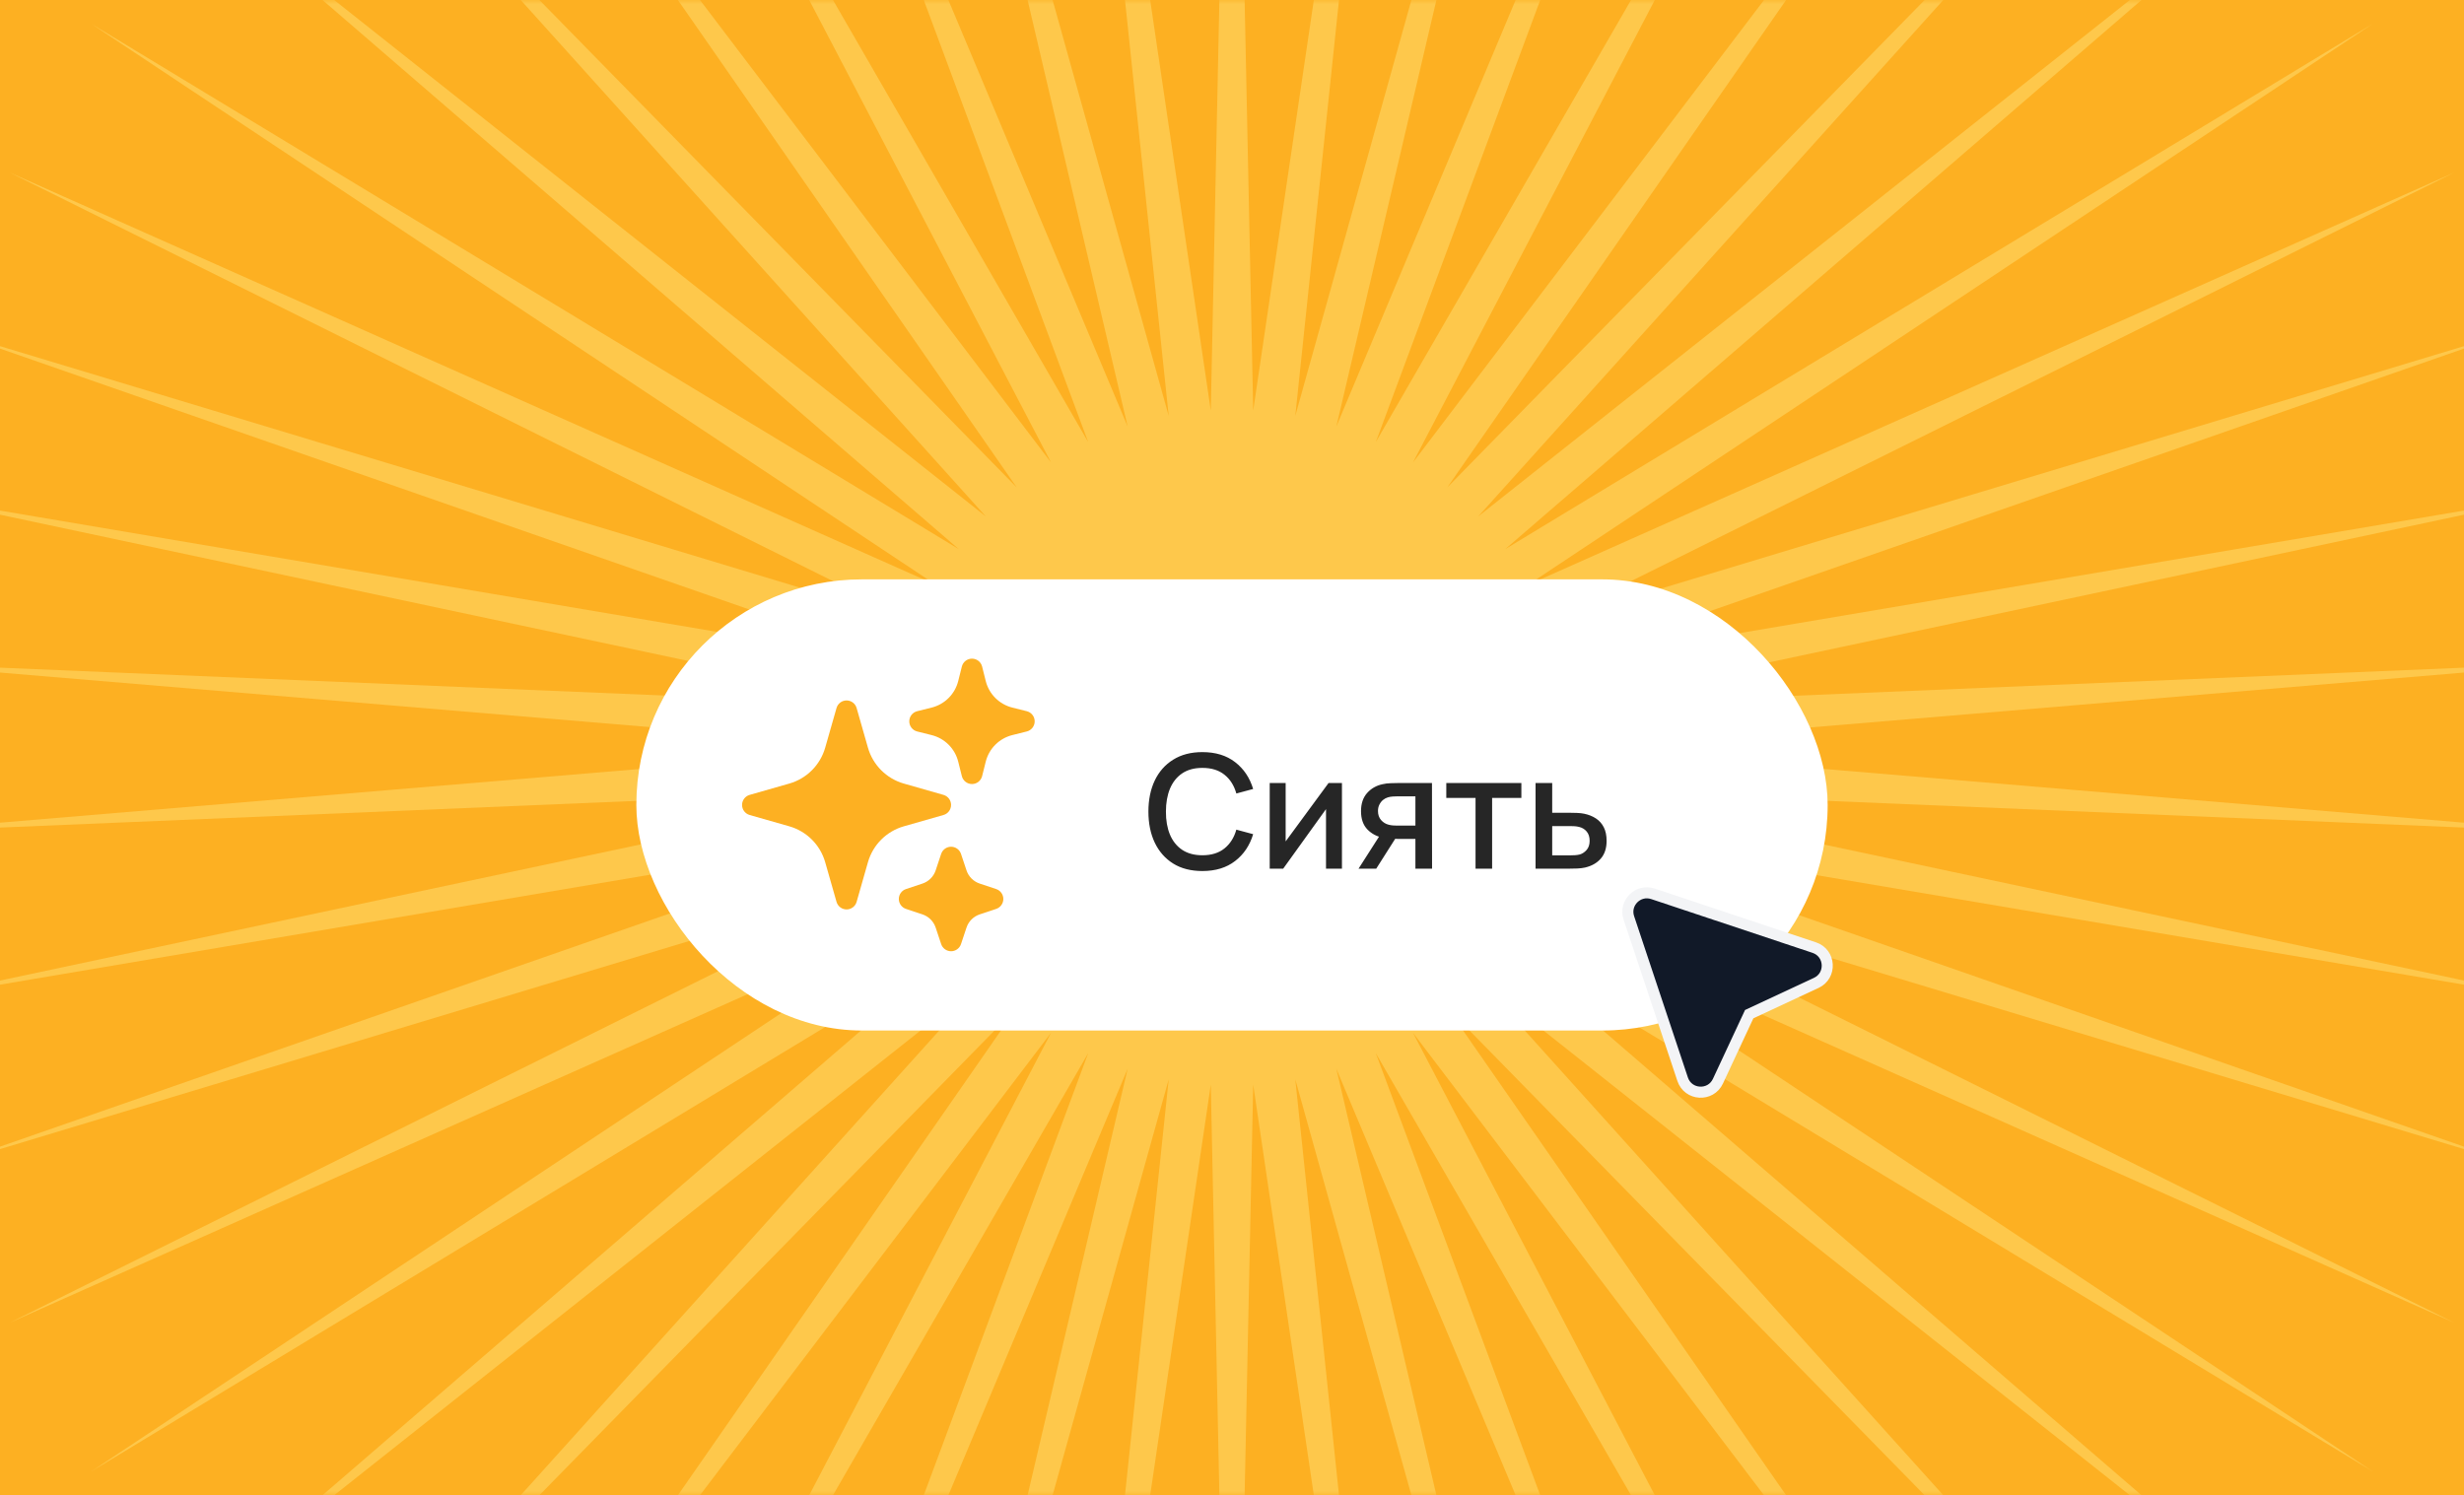
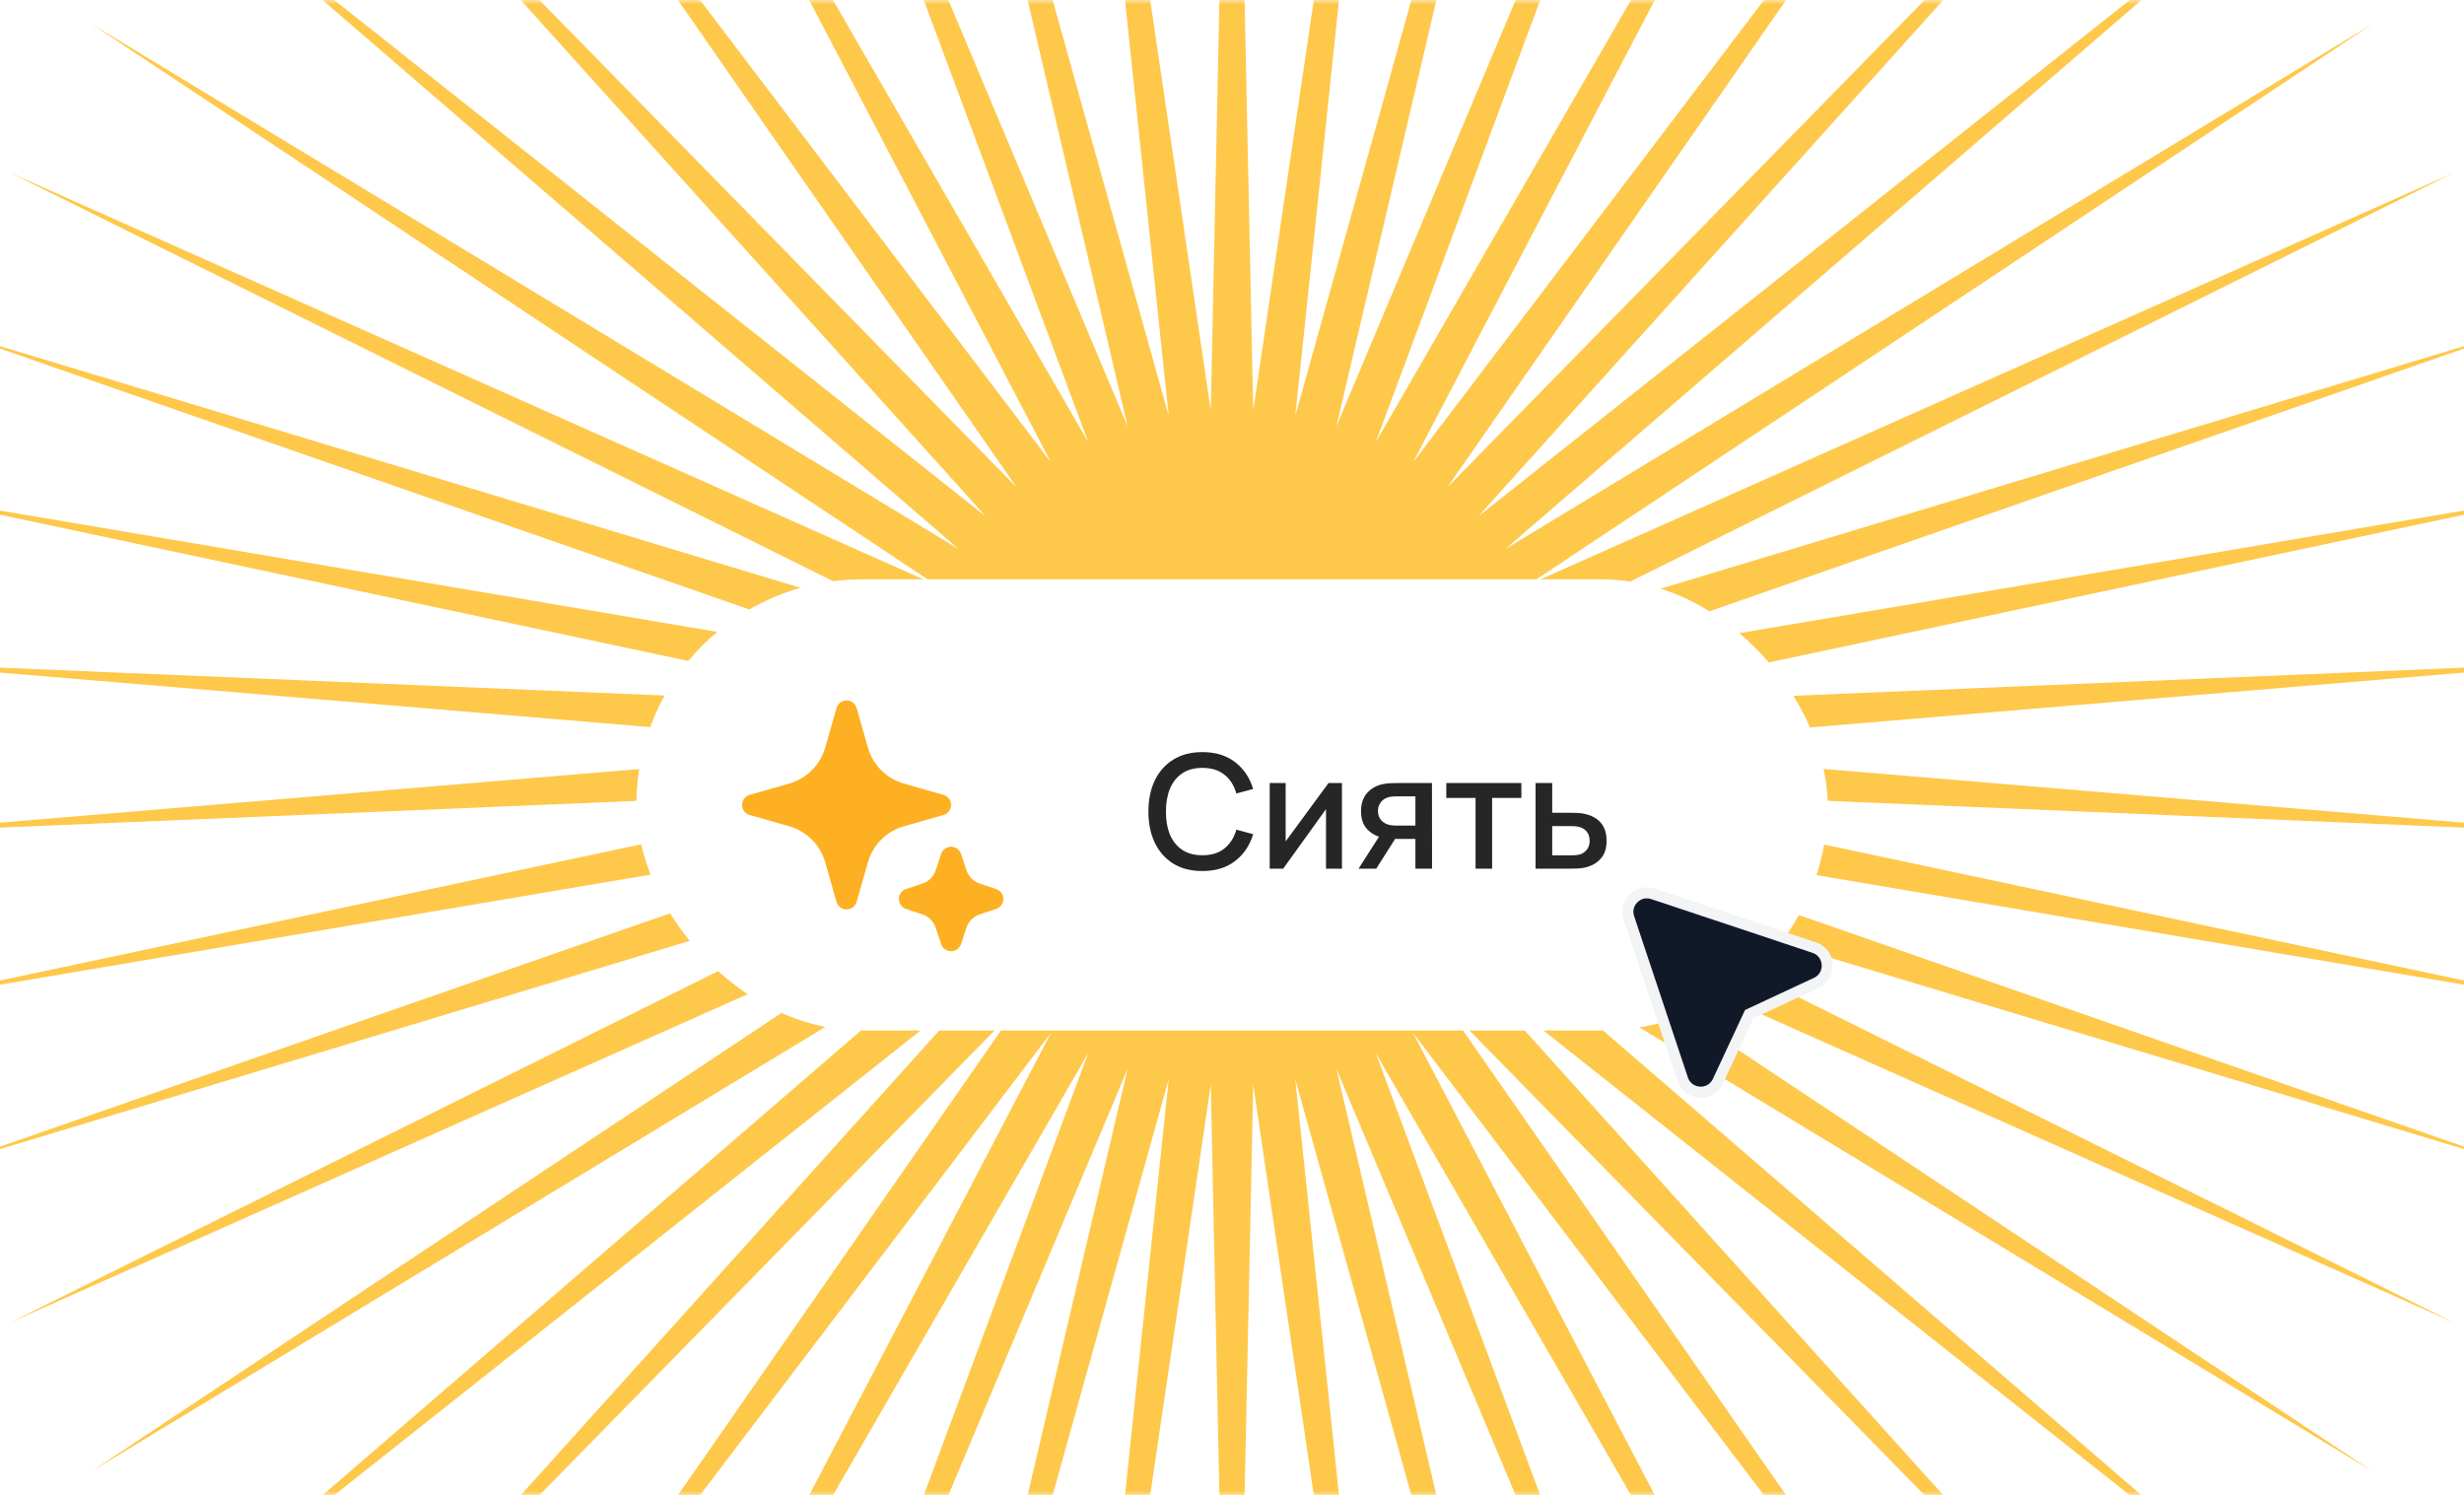
<svg xmlns="http://www.w3.org/2000/svg" width="290" height="176" viewBox="0 0 290 176" fill="none">
-   <rect x="-8.506" width="307.012" height="176" fill="#FDB022" />
  <mask id="mask0_7001_58621" style="mask-type:alpha" maskUnits="userSpaceOnUse" x="-9" y="0" width="308" height="176">
    <rect x="-8.506" width="307.012" height="176" fill="#FEC84B" />
  </mask>
  <g mask="url(#mask0_7001_58621)">
    <path d="M145 -71L147.496 48.328L164.928 -69.746L152.448 48.954L184.542 -66.005L157.283 50.196L203.532 -59.834L161.925 52.033L221.599 -51.333L166.299 54.438L238.458 -40.634L170.338 57.372L253.843 -27.906L173.977 60.789L267.512 -13.35L177.158 64.635L279.248 2.804L179.833 68.85L288.867 20.301L181.959 73.367L296.218 38.866L183.501 78.115L301.184 58.206L184.437 83.018L303.686 78.016L184.75 88L303.686 97.984L184.437 92.982L301.184 117.794L183.501 97.885L296.218 137.134L181.959 102.633L288.867 155.699L179.833 107.15L279.248 173.196L177.158 111.364L267.512 189.35L173.977 115.211L253.843 203.906L170.338 118.628L238.458 216.634L166.299 121.562L221.599 227.333L161.925 123.967L203.532 235.834L157.283 125.805L184.542 242.005L152.448 127.046L164.928 245.746L147.496 127.672L145 247L142.504 127.672L125.072 245.746L137.552 127.046L105.458 242.005L132.717 125.805L86.468 235.834L128.075 123.967L68.401 227.333L123.701 121.562L51.542 216.634L119.662 118.628L36.157 203.906L116.023 115.211L22.488 189.35L112.842 111.364L10.752 173.196L110.167 107.15L1.132 155.699L108.041 102.633L-6.218 137.134L106.499 97.885L-11.184 117.794L105.563 92.982L-13.686 97.984L105.25 88L-13.686 78.016L105.563 83.018L-11.184 58.206L106.499 78.115L-6.218 38.866L108.041 73.367L1.132 20.301L110.167 68.85L10.752 2.804L112.842 64.635L22.488 -13.35L116.023 60.789L36.157 -27.906L119.662 57.372L51.542 -40.634L123.701 54.438L68.401 -51.333L128.075 52.033L86.468 -59.834L132.717 50.196L105.458 -66.005L137.552 48.954L125.072 -69.746L142.504 48.328L145 -71Z" fill="#FEC84B" />
  </g>
  <g filter="url(#filter0_dd_7001_58621)">
    <rect x="74.895" y="61.448" width="140.21" height="53.104" rx="26.552" fill="white" />
    <path fill-rule="evenodd" clip-rule="evenodd" d="M99.637 75.7C100.186 75.7 100.669 76.064 100.82 76.592L102.153 81.26C102.737 83.303 104.334 84.9 106.377 85.484L111.045 86.817C111.573 86.968 111.937 87.451 111.937 88C111.937 88.549 111.573 89.032 111.045 89.183L106.377 90.516C104.334 91.1 102.737 92.697 102.153 94.74L100.82 99.408C100.669 99.936 100.186 100.3 99.637 100.3C99.088 100.3 98.605 99.936 98.454 99.408L97.121 94.74C96.537 92.697 94.94 91.1 92.897 90.516L88.229 89.183C87.701 89.032 87.337 88.549 87.337 88C87.337 87.451 87.701 86.968 88.229 86.817L92.897 85.484C94.94 84.9 96.537 83.303 97.121 81.26L98.454 76.592C98.605 76.064 99.088 75.7 99.637 75.7Z" fill="#FDB022" />
-     <path fill-rule="evenodd" clip-rule="evenodd" d="M114.397 70.78C114.962 70.78 115.454 71.164 115.59 71.712L116.015 73.41C116.401 74.952 117.605 76.156 119.147 76.542L120.845 76.966C121.393 77.103 121.777 77.595 121.777 78.16C121.777 78.724 121.393 79.216 120.845 79.353L119.147 79.778C117.605 80.163 116.401 81.368 116.015 82.91L115.59 84.608C115.454 85.156 114.962 85.54 114.397 85.54C113.833 85.54 113.341 85.156 113.204 84.608L112.779 82.91C112.394 81.368 111.189 80.163 109.647 79.778L107.949 79.353C107.401 79.216 107.017 78.724 107.017 78.16C107.017 77.595 107.401 77.103 107.949 76.966L109.647 76.542C111.189 76.156 112.394 74.952 112.779 73.41L113.204 71.712C113.341 71.164 113.833 70.78 114.397 70.78Z" fill="#FDB022" />
    <path fill-rule="evenodd" clip-rule="evenodd" d="M111.937 92.92C112.467 92.92 112.937 93.259 113.104 93.761L113.751 95.701C113.995 96.435 114.572 97.011 115.306 97.256L117.246 97.903C117.748 98.07 118.087 98.54 118.087 99.07C118.087 99.599 117.748 100.069 117.246 100.237L115.306 100.883C114.572 101.128 113.995 101.705 113.751 102.439L113.104 104.379C112.937 104.881 112.467 105.22 111.937 105.22C111.408 105.22 110.938 104.881 110.77 104.379L110.124 102.439C109.879 101.705 109.302 101.128 108.568 100.883L106.628 100.237C106.126 100.069 105.787 99.599 105.787 99.07C105.787 98.54 106.126 98.07 106.628 97.903L108.568 97.256C109.302 97.011 109.879 96.435 110.124 95.701L110.77 93.761C110.938 93.259 111.408 92.92 111.937 92.92Z" fill="#FDB022" />
    <path d="M141.517 95.78C140.173 95.78 139.028 95.488 138.083 94.903C137.137 94.312 136.412 93.49 135.908 92.439C135.411 91.388 135.162 90.168 135.162 88.781C135.162 87.394 135.411 86.174 135.908 85.123C136.412 84.072 137.137 83.253 138.083 82.669C139.028 82.078 140.173 81.782 141.517 81.782C143.066 81.782 144.348 82.174 145.362 82.958C146.382 83.742 147.091 84.796 147.489 86.121L145.511 86.653C145.25 85.714 144.783 84.977 144.111 84.442C143.446 83.907 142.581 83.639 141.517 83.639C140.565 83.639 139.772 83.854 139.137 84.283C138.503 84.712 138.024 85.313 137.7 86.084C137.383 86.856 137.224 87.754 137.224 88.781C137.218 89.808 137.374 90.707 137.691 91.478C138.014 92.249 138.493 92.85 139.128 93.279C139.769 93.708 140.565 93.923 141.517 93.923C142.581 93.923 143.446 93.655 144.111 93.12C144.783 92.579 145.25 91.842 145.511 90.909L147.489 91.441C147.091 92.766 146.382 93.82 145.362 94.604C144.348 95.388 143.066 95.78 141.517 95.78ZM157.941 85.421V95.5H156.065V88.492L151.026 95.5H149.439V85.421H151.315V92.29L156.363 85.421H157.941ZM166.586 95.5V92.001H164.589C164.353 92.001 164.07 91.991 163.74 91.972C163.416 91.954 163.112 91.92 162.825 91.87C162.073 91.733 161.444 91.406 160.94 90.89C160.436 90.368 160.184 89.649 160.184 88.734C160.184 87.851 160.421 87.142 160.894 86.607C161.373 86.065 161.979 85.717 162.713 85.561C163.031 85.487 163.354 85.446 163.684 85.44C164.02 85.428 164.303 85.421 164.533 85.421H168.536L168.546 95.5H166.586ZM159.895 95.5L162.443 91.515H164.505L161.976 95.5H159.895ZM164.421 90.433H166.586V86.989H164.421C164.284 86.989 164.116 86.996 163.917 87.008C163.718 87.02 163.525 87.055 163.339 87.111C163.146 87.167 162.959 87.266 162.779 87.409C162.604 87.552 162.461 87.736 162.349 87.96C162.237 88.178 162.181 88.43 162.181 88.716C162.181 89.145 162.303 89.5 162.545 89.779C162.788 90.053 163.077 90.234 163.413 90.321C163.594 90.371 163.774 90.402 163.955 90.414C164.135 90.427 164.29 90.433 164.421 90.433ZM173.664 95.5V87.176H170.221V85.421H179.058V87.176H175.615V95.5H173.664ZM180.727 95.5V85.421H182.687V88.921H184.675C184.961 88.921 185.266 88.927 185.589 88.94C185.919 88.952 186.202 88.983 186.438 89.033C186.98 89.145 187.446 89.332 187.838 89.593C188.236 89.854 188.544 90.203 188.762 90.638C188.98 91.067 189.089 91.596 189.089 92.225C189.089 93.102 188.859 93.802 188.398 94.324C187.944 94.841 187.328 95.189 186.55 95.369C186.302 95.425 186.006 95.463 185.664 95.481C185.328 95.494 185.02 95.5 184.74 95.5H180.727ZM182.687 93.932H184.852C185.008 93.932 185.185 93.926 185.384 93.914C185.583 93.901 185.767 93.873 185.935 93.83C186.233 93.743 186.501 93.565 186.737 93.298C186.973 93.03 187.092 92.672 187.092 92.225C187.092 91.764 186.973 91.397 186.737 91.123C186.507 90.85 186.214 90.672 185.86 90.591C185.692 90.548 185.521 90.52 185.347 90.507C185.172 90.495 185.008 90.489 184.852 90.489H182.687V93.932Z" fill="black" fill-opacity="0.85" />
  </g>
  <path fill-rule="evenodd" clip-rule="evenodd" d="M194.541 105.209C192.789 104.625 191.124 106.289 191.707 108.04L198.036 127.027C198.676 128.948 201.333 129.102 202.191 127.267L205.873 119.373L213.767 115.692C215.601 114.835 215.447 112.177 213.526 111.537L194.541 105.209Z" fill="#111928" stroke="#F3F4F6" stroke-width="1.303" />
  <defs>
    <filter id="filter0_dd_7001_58621" x="68.147" y="59.199" width="153.705" height="66.599" filterUnits="userSpaceOnUse" color-interpolation-filters="sRGB">
      <feFlood flood-opacity="0" result="BackgroundImageFix" />
      <feColorMatrix in="SourceAlpha" type="matrix" values="0 0 0 0 0 0 0 0 0 0 0 0 0 0 0 0 0 0 127 0" result="hardAlpha" />
      <feMorphology radius="2.249" operator="erode" in="SourceAlpha" result="effect1_dropShadow_7001_58621" />
      <feOffset dy="2.249" />
      <feGaussianBlur stdDeviation="2.249" />
      <feColorMatrix type="matrix" values="0 0 0 0 0.063 0 0 0 0 0.094 0 0 0 0 0.157 0 0 0 0.06 0" />
      <feBlend mode="normal" in2="BackgroundImageFix" result="effect1_dropShadow_7001_58621" />
      <feColorMatrix in="SourceAlpha" type="matrix" values="0 0 0 0 0 0 0 0 0 0 0 0 0 0 0 0 0 0 127 0" result="hardAlpha" />
      <feMorphology radius="2.249" operator="erode" in="SourceAlpha" result="effect2_dropShadow_7001_58621" />
      <feOffset dy="4.498" />
      <feGaussianBlur stdDeviation="4.498" />
      <feColorMatrix type="matrix" values="0 0 0 0 0.063 0 0 0 0 0.094 0 0 0 0 0.157 0 0 0 0.1 0" />
      <feBlend mode="normal" in2="effect1_dropShadow_7001_58621" result="effect2_dropShadow_7001_58621" />
      <feBlend mode="normal" in="SourceGraphic" in2="effect2_dropShadow_7001_58621" result="shape" />
    </filter>
  </defs>
</svg>